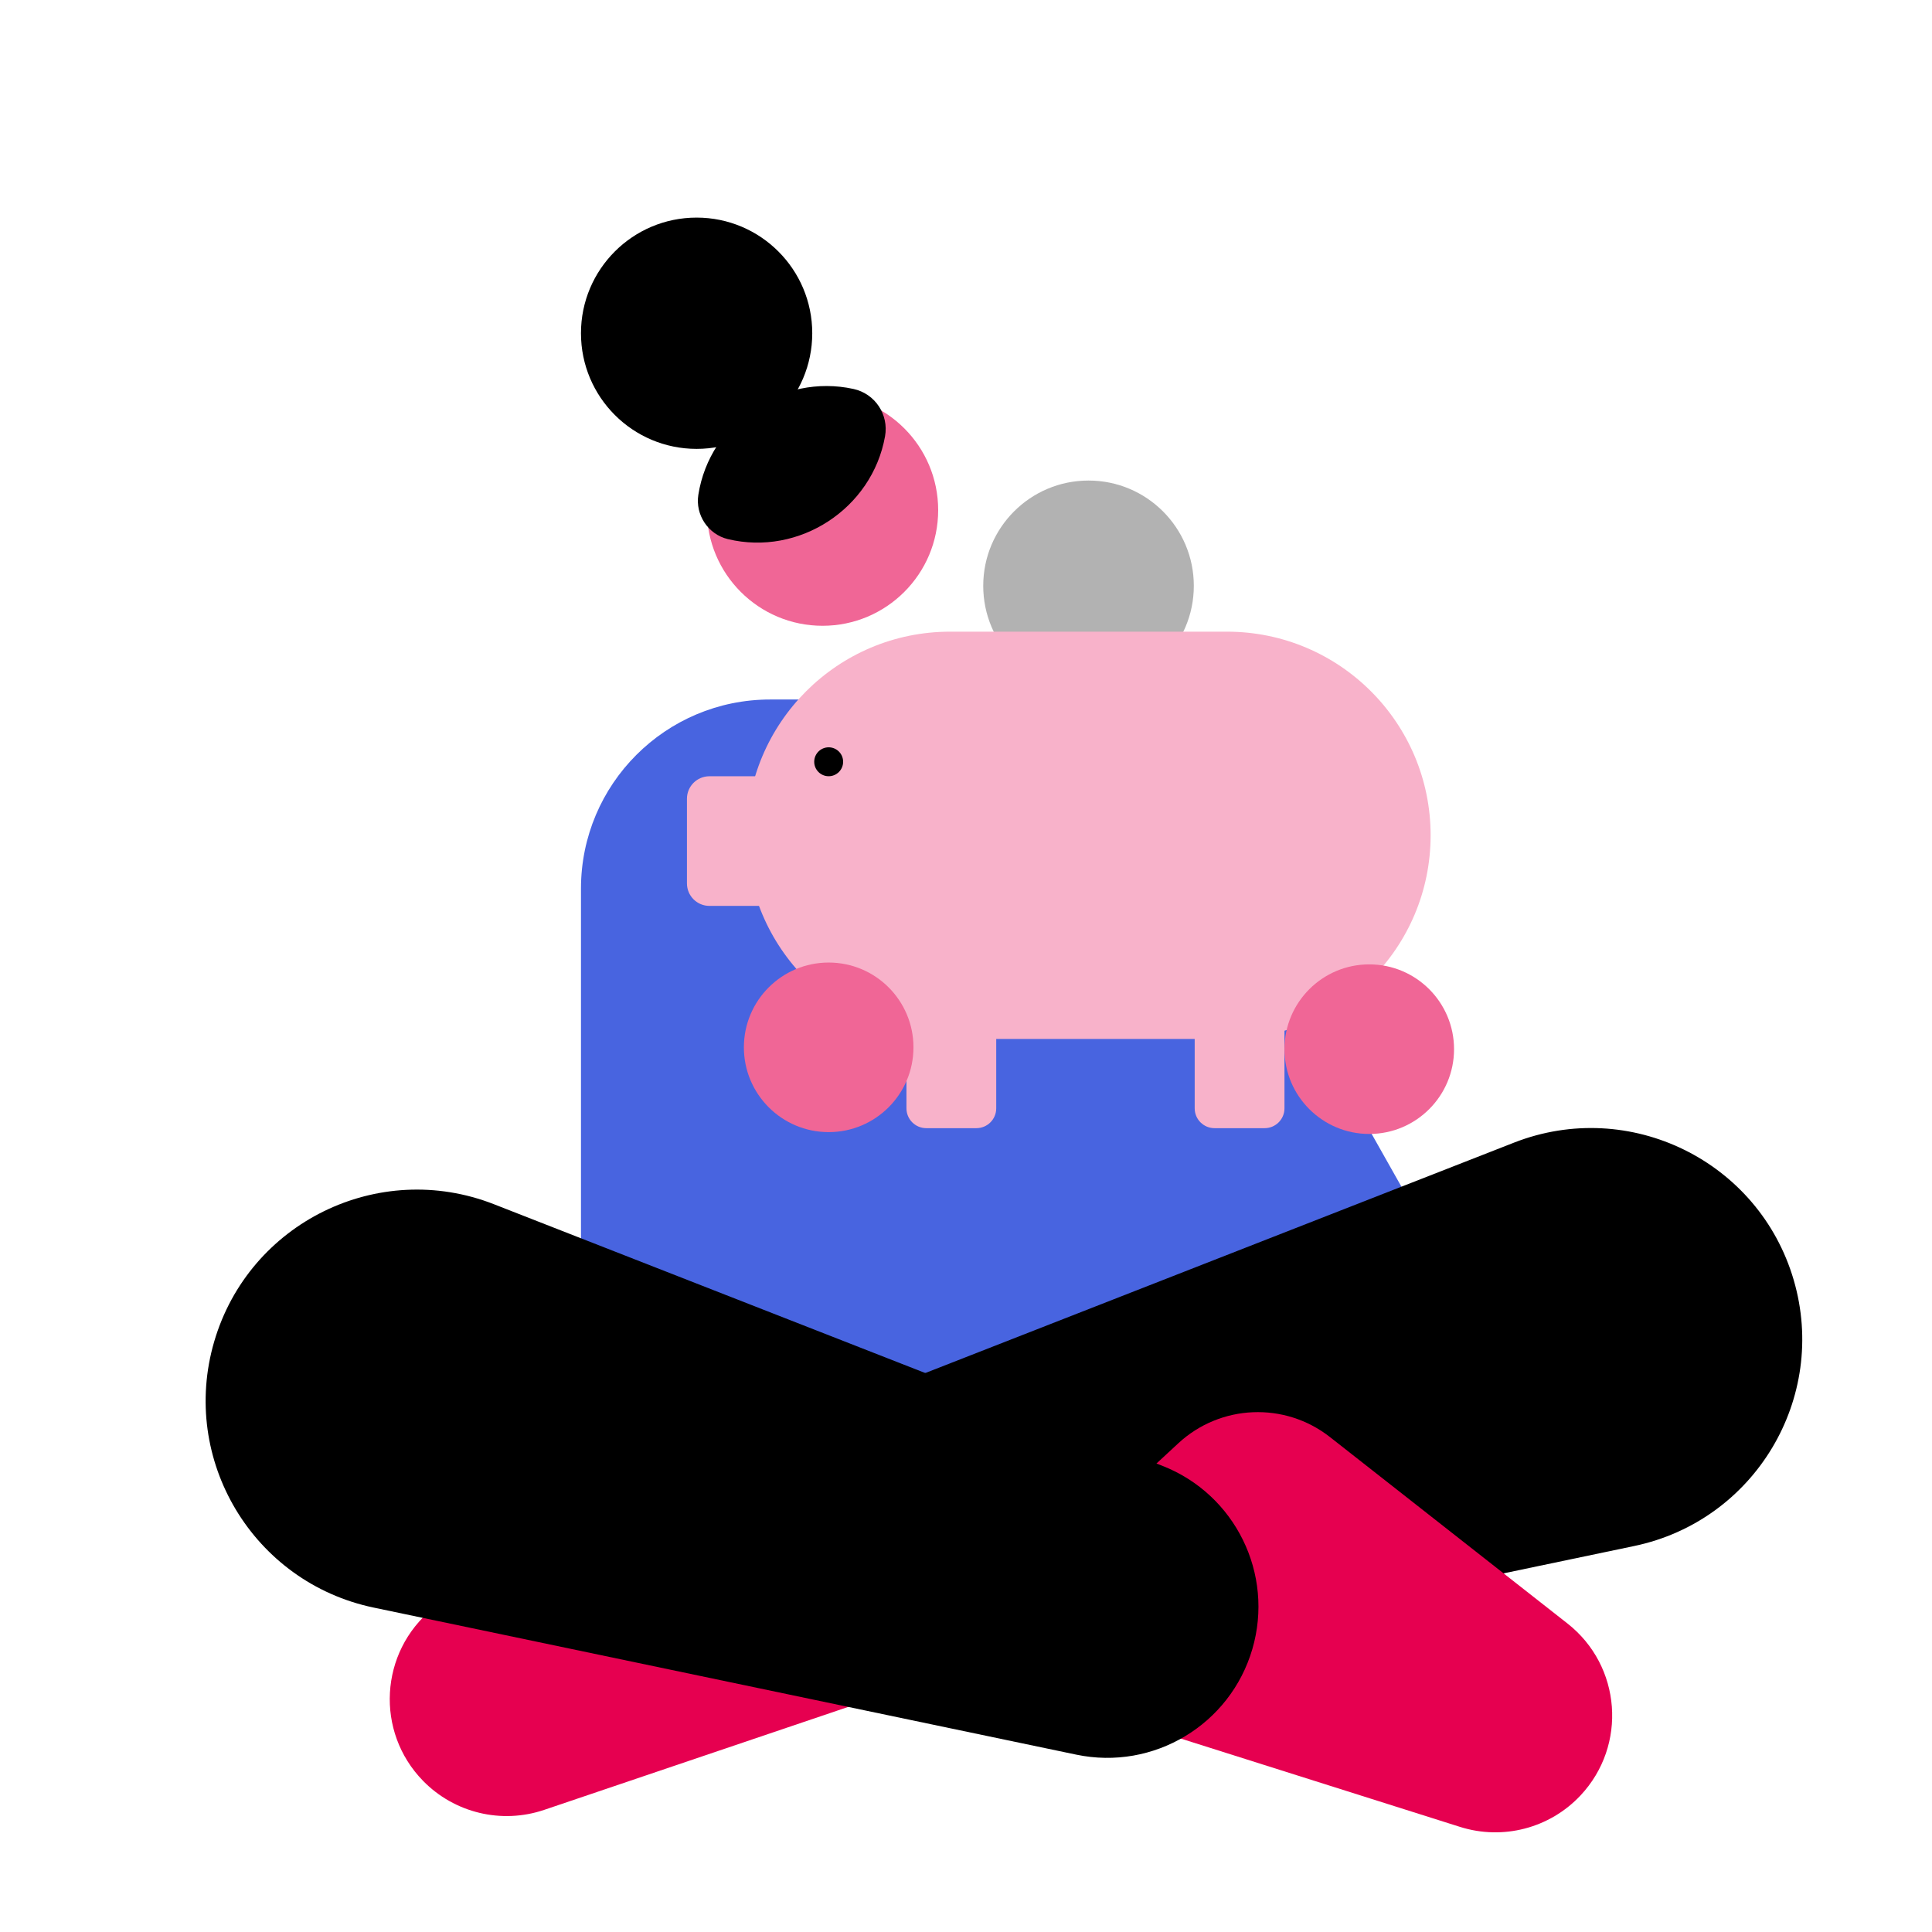
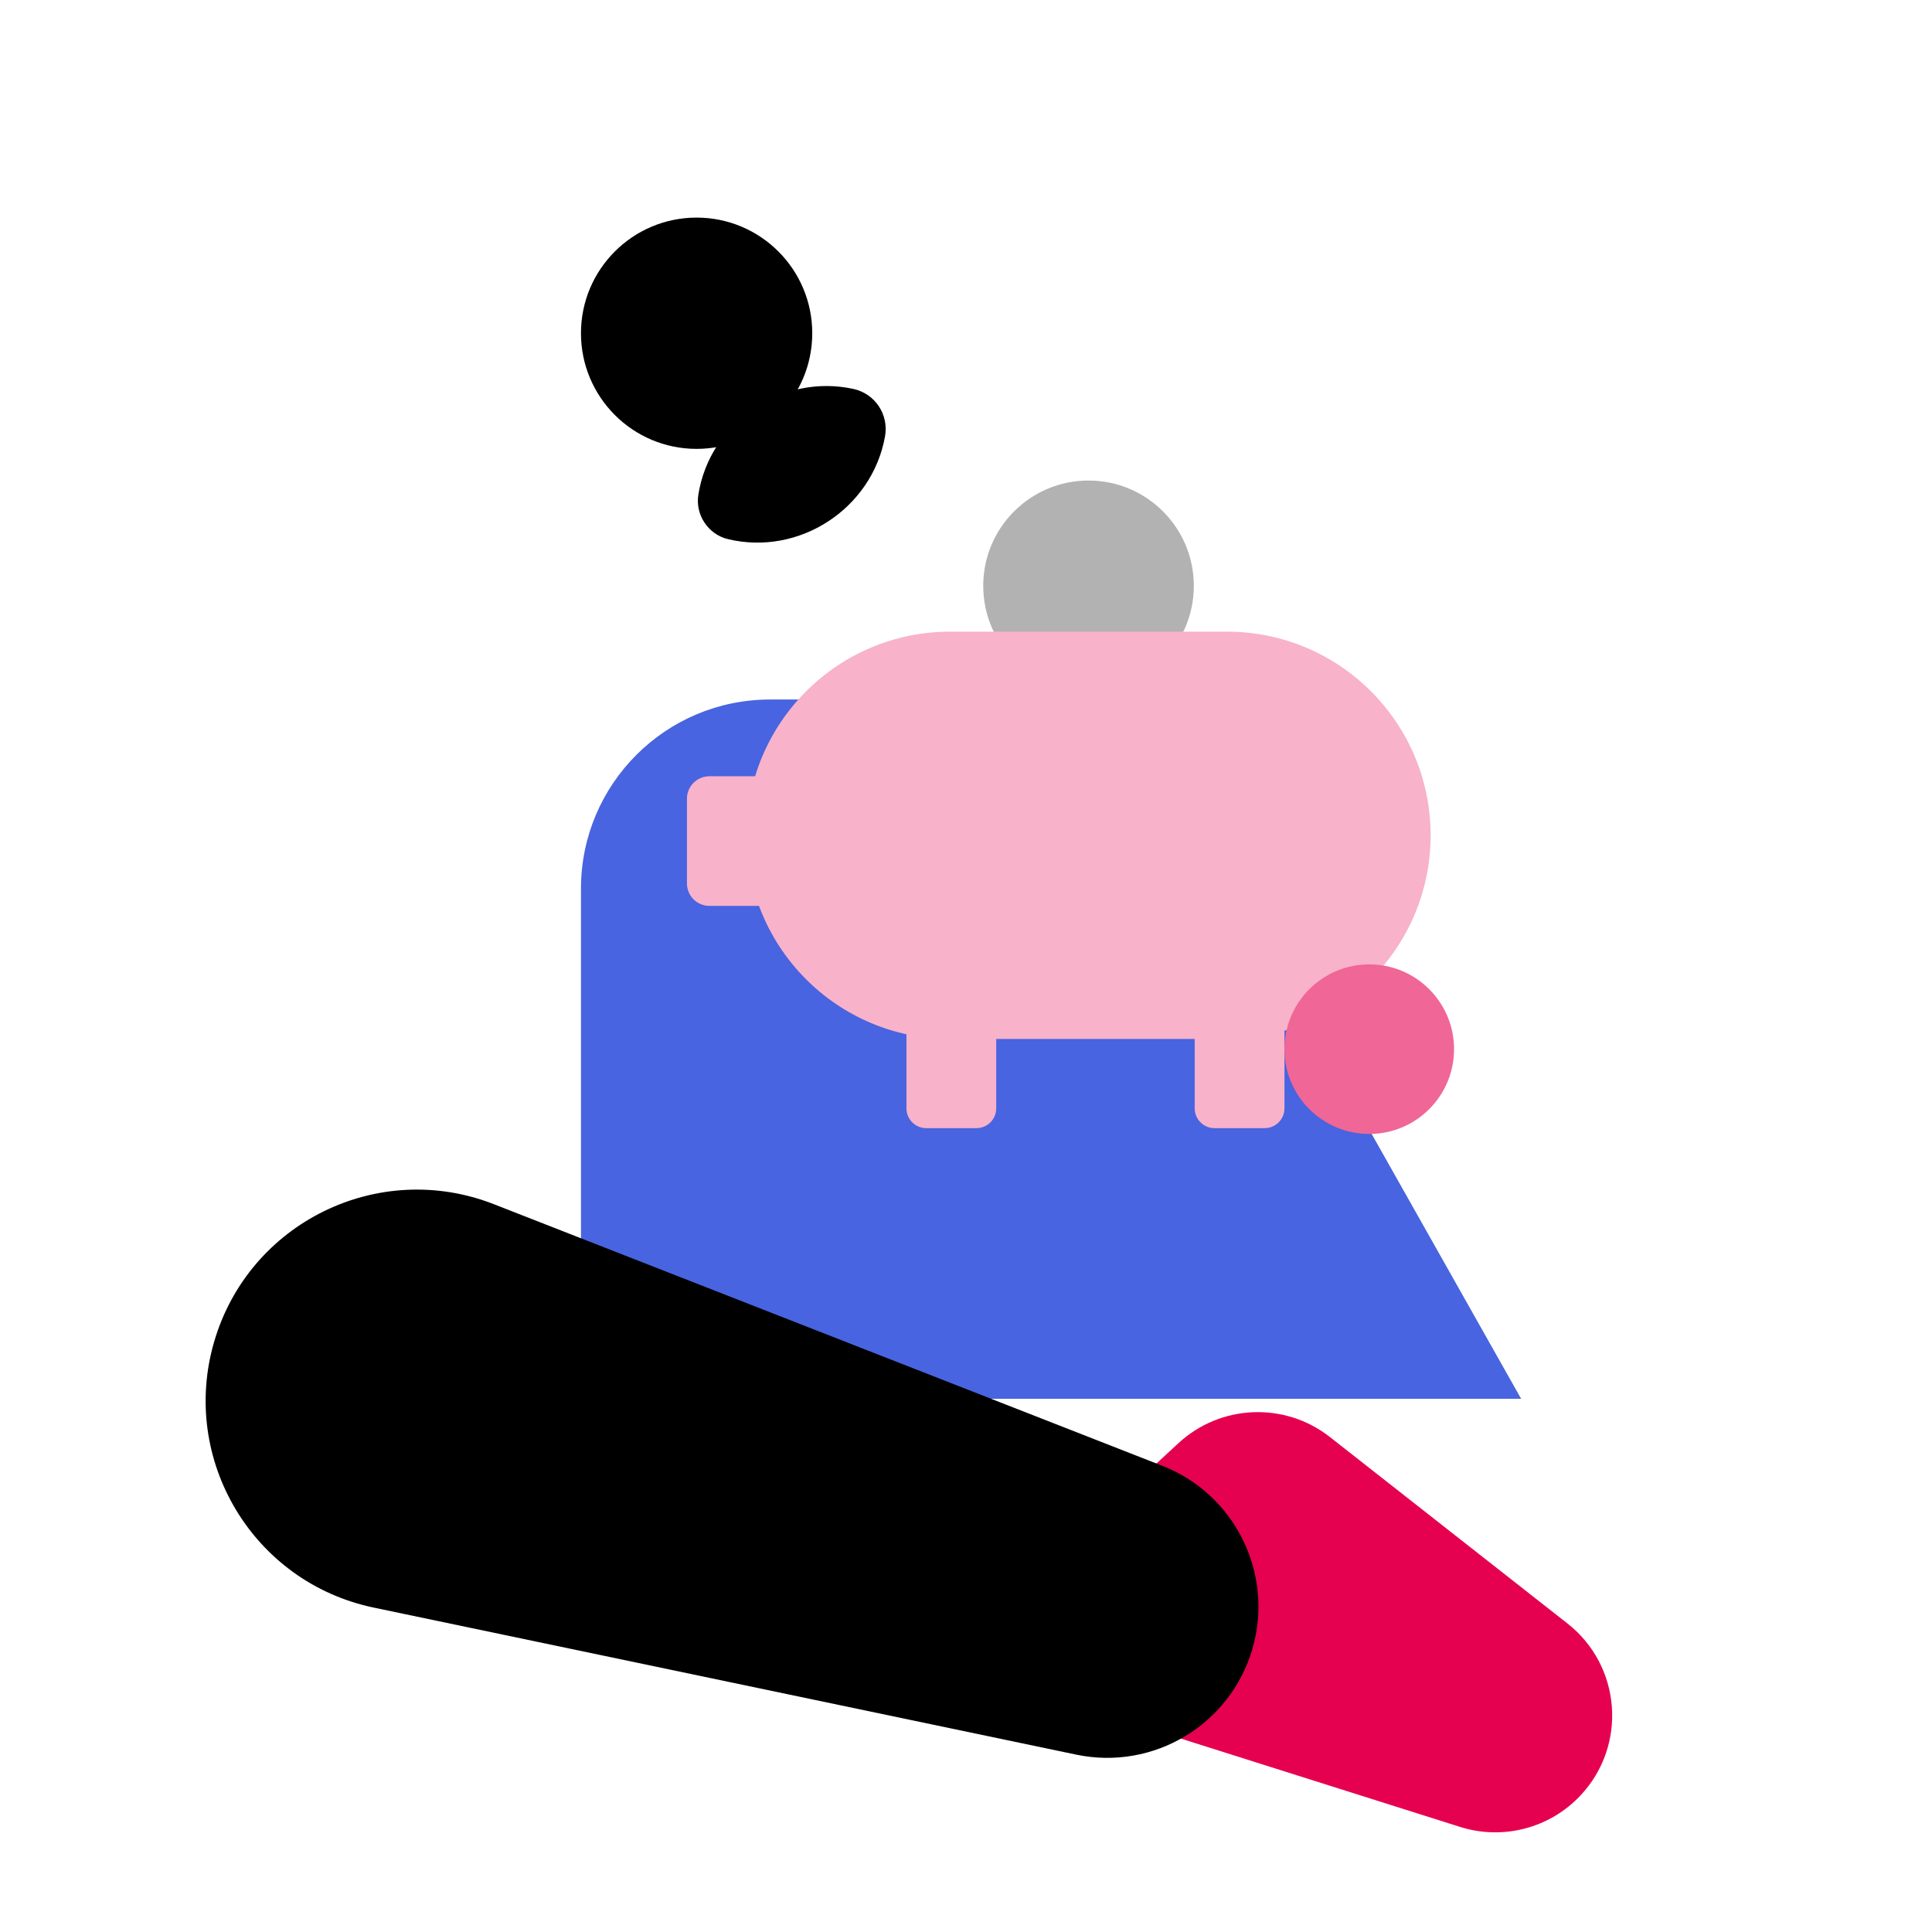
<svg xmlns="http://www.w3.org/2000/svg" version="1.1" id="Ebene_1" x="0px" y="0px" viewBox="0 0 620 620" style="enable-background:new 0 0 620 620;" xml:space="preserve">
  <style type="text/css">
	.st0{fill:#4864E0;}
	.st1{fill:#F06696;}
	.st2{fill:#B2B2B2;}
	.st3{fill:#F8B2CA;}
	.st4{fill:#E60050;}
</style>
  <g>
    <path class="st0" d="M488.15,448.89H186.44V285.17c0-33.52,27.17-60.69,60.69-60.69H361.5L488.15,448.89z" />
  </g>
  <g>
-     <circle class="st1" cx="263.96" cy="163.71" r="37.11" />
-   </g>
+     </g>
  <g>
    <circle cx="223.55" cy="106.94" r="37.11" />
  </g>
  <g>
    <path d="M233.56,173c22.89,5.52,46.32-9.75,50.46-32.99c1.24-6.99-3.2-13.67-10.13-15.19c-22.85-5.01-46.12,10.53-49.79,34   C223.1,165.22,227.26,171.48,233.56,173z" />
  </g>
  <g>
    <g>
      <circle class="st2" cx="349.32" cy="188" r="33.79" />
    </g>
    <g>
      <path class="st3" d="M393.75,333.41h-88.86c-36.09,0-65.35-29.26-65.35-65.35v0c0-36.09,29.26-65.35,65.35-65.35h88.86    c36.09,0,65.35,29.26,65.35,65.35v0C459.1,304.15,429.85,333.41,393.75,333.41z" />
    </g>
    <g>
      <path class="st3" d="M249.22,290.71h-21.56c-3.98,0-7.21-3.23-7.21-7.21v-27.18c0-3.98,3.23-7.21,7.21-7.21h21.56V290.71z" />
    </g>
    <g>
      <path class="st3" d="M313.33,362.04h-16.07c-3.52,0-6.37-2.85-6.37-6.37v-36.66h28.81v36.66    C319.7,359.19,316.85,362.04,313.33,362.04z" />
    </g>
    <g>
      <path class="st3" d="M405.83,362.04h-16.07c-3.52,0-6.37-2.85-6.37-6.37v-36.66h28.81v36.66    C412.2,359.19,409.35,362.04,405.83,362.04z" />
    </g>
    <g>
-       <circle cx="265.93" cy="244.46" r="4.64" />
-     </g>
+       </g>
  </g>
  <g>
    <circle class="st1" cx="439.41" cy="336.69" r="27.21" />
  </g>
  <g>
-     <circle class="st1" cx="265.93" cy="336.1" r="27.21" />
-   </g>
+     </g>
  <g>
-     <path class="st4" d="M278.9,545.5l-104.27,35.31c-13.66,4.63-28.77,1.01-38.86-9.31l0,0c-15.4-15.75-13.98-41.32,3.07-55.27   l74.99-61.35c14.27-11.67,34.9-11.25,48.68,1l29.29,26.03C313.3,501.05,306.16,536.27,278.9,545.5z" />
-   </g>
+     </g>
  <g>
-     <path d="M524.45,496.13l-225.46,47.19c-24.79,5.19-49.41-9.56-56.52-33.87l0,0c-7.06-24.13,5.48-49.66,28.89-58.82l214.51-83.95   c37.06-14.5,78.58,5.89,89.75,44.08l0,0C586.71,448.69,563.13,488.03,524.45,496.13z" />
-   </g>
+     </g>
  <g>
    <path class="st4" d="M363.57,553.07l104.97,33.2c13.76,4.35,28.79,0.43,38.66-10.09l0,0c15.08-16.06,13.14-41.59-4.19-55.19   l-76.21-59.82c-14.5-11.38-35.12-10.54-48.65,1.98l-28.75,26.62C328.28,509.32,336.13,544.4,363.57,553.07z" />
  </g>
  <g>
    <path d="M119.91,515.89l225.46,47.19c24.79,5.19,49.41-9.56,56.52-33.87v0c7.06-24.13-5.48-49.66-28.89-58.82l-214.51-83.95   c-37.06-14.5-78.58,5.89-89.75,44.08l0,0C57.64,468.46,81.22,507.8,119.91,515.89z" />
  </g>
</svg>